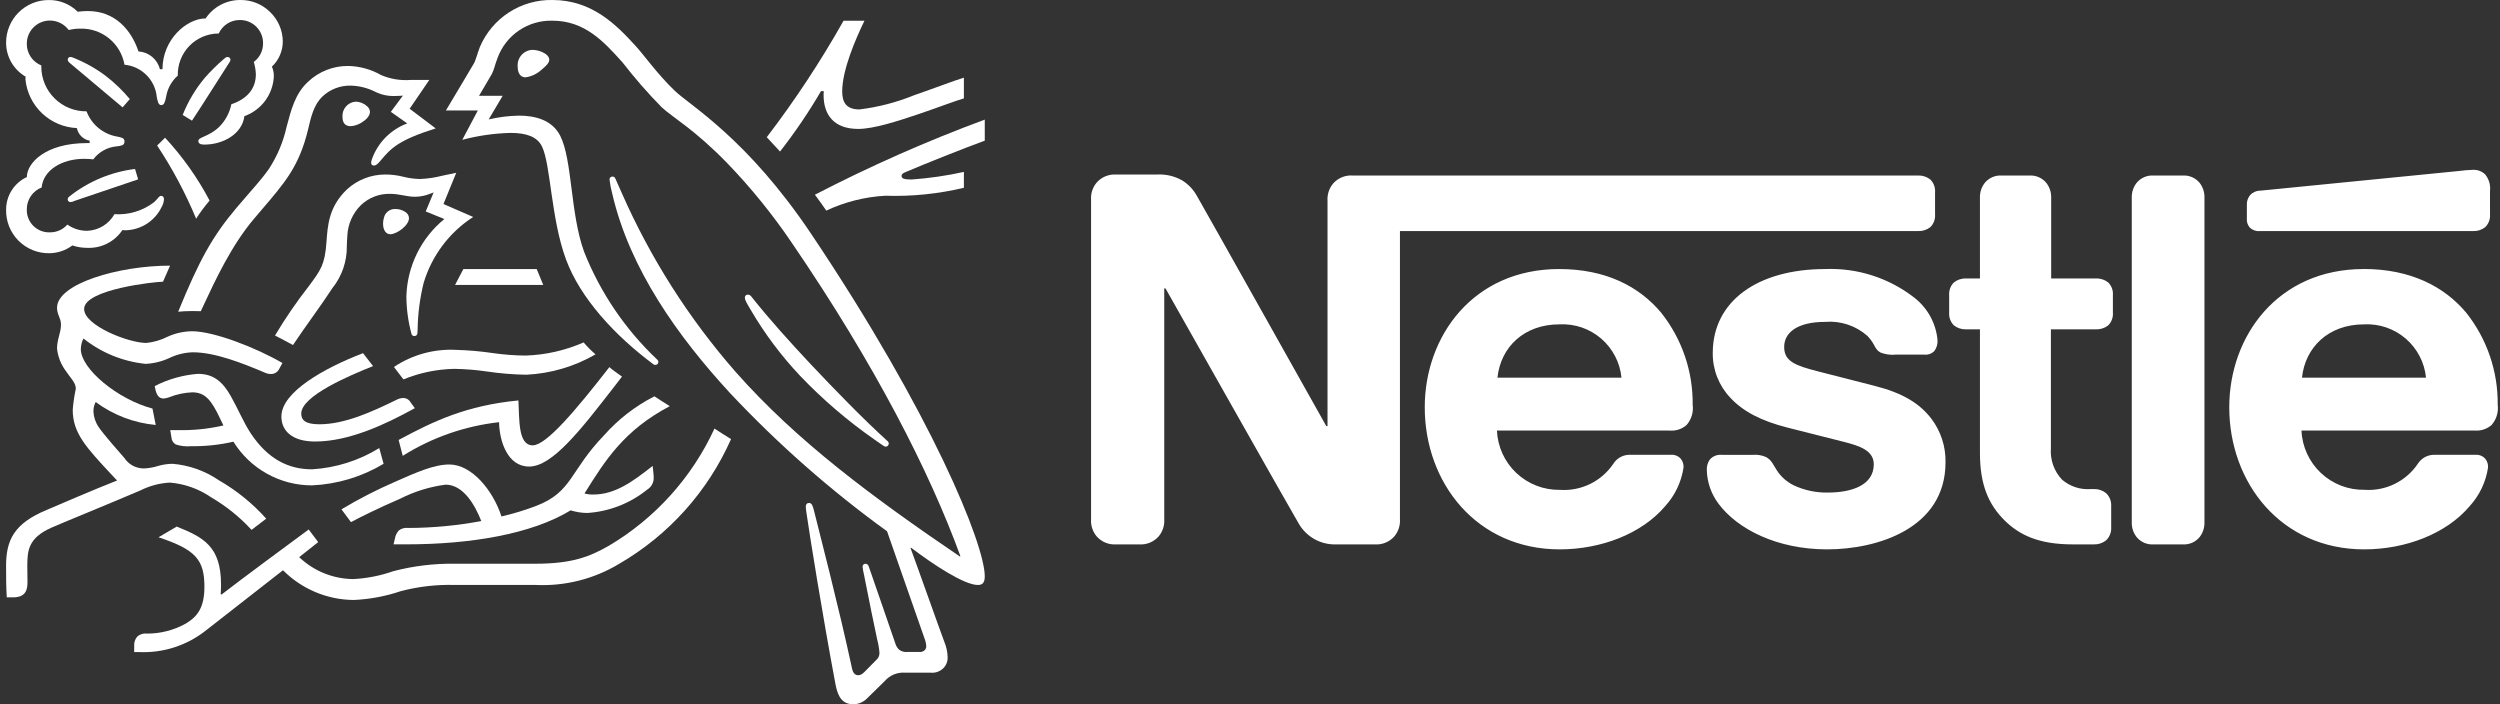
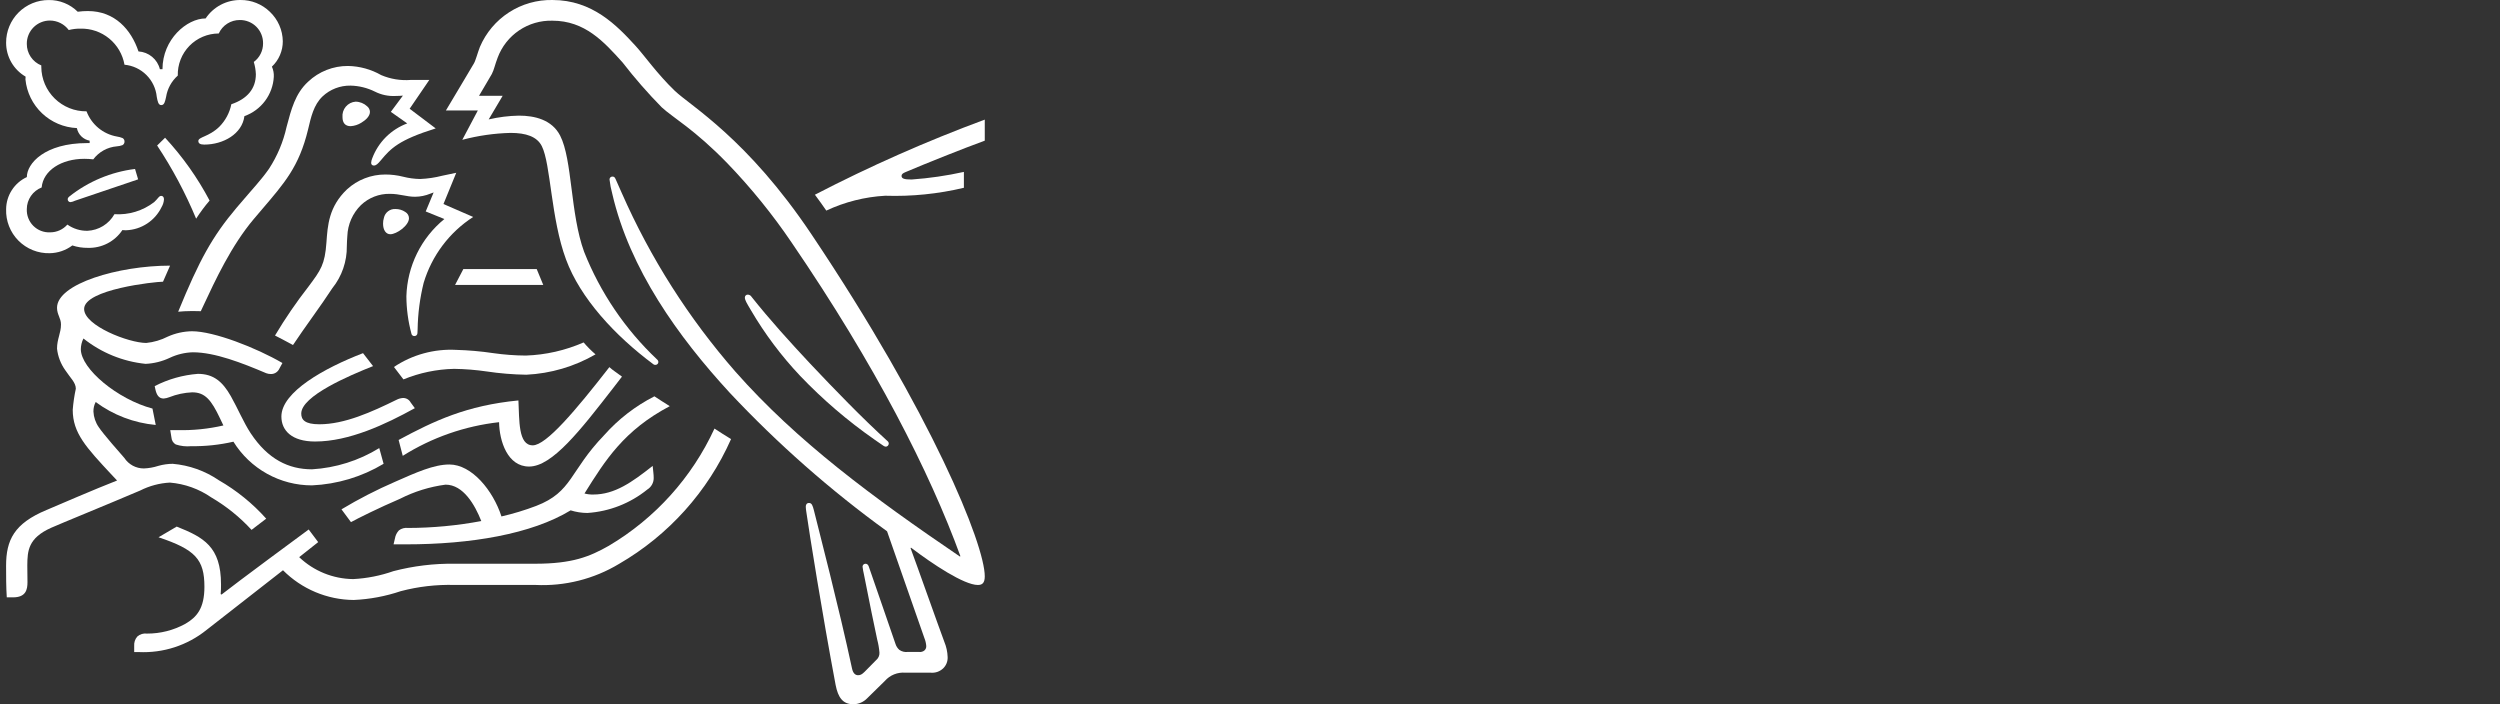
<svg xmlns="http://www.w3.org/2000/svg" width="142" height="40" viewBox="0 0 142 40" fill="none">
  <rect x="0" y="0" width="142" height="40" fill="#333333" stroke="none" />
  <g clip-path="url(#clip0_4400_2369)">
-     <path d="M75.713 10.434C75.489 10.707 75.379 11.055 75.403 11.407V24.201H75.333C75.333 24.201 68.33 11.717 67.991 11.139C67.789 10.768 67.492 10.457 67.132 10.237C66.697 9.996 66.203 9.884 65.707 9.913H63.396C63.188 9.9 62.978 9.934 62.785 10.015C62.592 10.096 62.42 10.22 62.283 10.379C62.059 10.651 61.948 10.999 61.973 11.351V29.485C61.948 29.837 62.059 30.185 62.283 30.458C62.42 30.616 62.592 30.74 62.785 30.821C62.978 30.901 63.188 30.936 63.396 30.922H64.707C64.915 30.936 65.125 30.901 65.318 30.821C65.511 30.74 65.683 30.616 65.82 30.458C66.043 30.185 66.153 29.837 66.129 29.485V16.381H66.2C66.2 16.381 73.472 29.259 73.768 29.739C73.978 30.105 74.282 30.408 74.65 30.616C75.017 30.825 75.433 30.93 75.855 30.922H78.094C78.303 30.936 78.512 30.901 78.705 30.82C78.898 30.74 79.07 30.616 79.207 30.457C79.43 30.184 79.541 29.837 79.517 29.485V13.125H108.952C109.202 13.136 109.447 13.056 109.643 12.901C109.739 12.806 109.812 12.691 109.858 12.564C109.905 12.437 109.922 12.302 109.911 12.168V10.928C109.922 10.794 109.904 10.659 109.858 10.533C109.812 10.406 109.739 10.292 109.643 10.197C109.448 10.041 109.203 9.96 108.952 9.969H76.826C76.617 9.955 76.408 9.99 76.215 10.071C76.022 10.152 75.85 10.276 75.713 10.434ZM88.564 15.281C83.672 15.281 80.926 19.101 80.926 23.131C80.926 27.428 83.871 31.204 88.592 31.204C90.945 31.204 93.256 30.316 94.58 28.752C95.139 28.14 95.503 27.374 95.625 26.554C95.636 26.375 95.581 26.199 95.469 26.059C95.397 25.978 95.308 25.915 95.207 25.876C95.107 25.837 94.998 25.822 94.891 25.833H92.619C92.425 25.823 92.231 25.865 92.058 25.954C91.884 26.044 91.738 26.179 91.635 26.344C91.304 26.835 90.85 27.23 90.318 27.49C89.787 27.749 89.196 27.864 88.605 27.824C87.687 27.84 86.799 27.497 86.13 26.868C85.462 26.239 85.066 25.373 85.026 24.456H94.834C95.007 24.471 95.18 24.451 95.344 24.398C95.509 24.345 95.661 24.259 95.792 24.146C95.93 23.99 96.033 23.806 96.094 23.606C96.155 23.407 96.172 23.196 96.144 22.99C96.166 21.093 95.534 19.247 94.355 17.762C93.115 16.282 91.226 15.282 88.563 15.282M103.682 15.282C99.822 15.282 97.285 17.114 97.285 20.045C97.272 20.993 97.632 21.909 98.286 22.595C99.005 23.371 100.033 23.906 101.527 24.287L104.753 25.103C105.641 25.329 106.43 25.597 106.43 26.371C106.43 27.57 105.162 27.978 103.81 27.978C103.148 27.988 102.492 27.849 101.892 27.57C101.495 27.378 101.159 27.081 100.921 26.71C100.709 26.386 100.639 26.146 100.315 25.963C100.077 25.856 99.815 25.812 99.555 25.836H97.807C97.679 25.821 97.549 25.838 97.429 25.885C97.308 25.931 97.201 26.006 97.117 26.104C96.994 26.281 96.934 26.494 96.947 26.709C96.966 27.397 97.198 28.062 97.612 28.611C98.683 30.049 100.923 31.204 103.783 31.204C106.602 31.204 110.505 30.034 110.505 26.258C110.523 25.364 110.239 24.491 109.699 23.779C109.037 22.92 108.093 22.328 106.487 21.919L103.289 21.101C101.964 20.764 101.341 20.524 101.341 19.706C101.341 18.918 102.046 18.282 103.68 18.282C104.113 18.247 104.548 18.301 104.96 18.439C105.372 18.577 105.752 18.797 106.076 19.086C106.541 19.579 106.456 19.833 106.823 20.029C107.102 20.134 107.401 20.173 107.697 20.142H109.289C109.393 20.155 109.5 20.144 109.6 20.109C109.699 20.075 109.79 20.019 109.866 19.945C110.006 19.759 110.071 19.528 110.049 19.297C110.004 18.828 109.863 18.374 109.635 17.962C109.407 17.55 109.098 17.189 108.725 16.901C107.287 15.784 105.5 15.211 103.68 15.281M112.461 15.818H111.672C111.423 15.807 111.178 15.887 110.982 16.042C110.886 16.137 110.812 16.252 110.766 16.379C110.72 16.505 110.702 16.64 110.713 16.775V17.748C110.701 17.882 110.719 18.018 110.766 18.144C110.812 18.271 110.886 18.386 110.982 18.481C111.178 18.636 111.423 18.716 111.672 18.706H112.461V25.735C112.461 27.54 112.954 28.666 113.87 29.569C114.716 30.399 115.817 30.921 117.731 30.921H118.929C119.179 30.931 119.424 30.851 119.62 30.696C119.72 30.603 119.798 30.489 119.849 30.362C119.9 30.236 119.923 30.099 119.916 29.963V28.738C119.923 28.602 119.9 28.466 119.849 28.339C119.798 28.213 119.719 28.099 119.619 28.006C119.424 27.85 119.179 27.77 118.929 27.779H118.761C118.166 27.825 117.578 27.634 117.125 27.246C116.9 27.008 116.728 26.727 116.619 26.418C116.51 26.11 116.466 25.783 116.491 25.457V18.706H119.055C119.305 18.716 119.55 18.636 119.745 18.481C119.841 18.386 119.914 18.271 119.96 18.144C120.006 18.017 120.024 17.882 120.012 17.748V16.775C120.024 16.641 120.006 16.506 119.96 16.379C119.914 16.252 119.841 16.137 119.745 16.042C119.55 15.887 119.305 15.807 119.055 15.818H116.507V11.223C116.515 10.917 116.414 10.617 116.222 10.378C116.108 10.242 115.963 10.134 115.799 10.063C115.636 9.992 115.458 9.96 115.28 9.969H113.687C113.509 9.959 113.33 9.991 113.167 10.062C113.003 10.133 112.857 10.242 112.743 10.378C112.552 10.618 112.452 10.917 112.461 11.223V15.818ZM121.085 29.668C121.076 29.975 121.176 30.274 121.367 30.514C121.482 30.651 121.627 30.759 121.79 30.83C121.954 30.901 122.132 30.932 122.311 30.922H123.987C124.165 30.932 124.344 30.901 124.508 30.83C124.671 30.759 124.817 30.651 124.932 30.514C125.122 30.274 125.222 29.974 125.213 29.668V11.224C125.222 10.918 125.122 10.618 124.932 10.378C124.817 10.242 124.672 10.133 124.508 10.062C124.344 9.991 124.165 9.959 123.987 9.969H122.311C122.132 9.959 121.954 9.991 121.79 10.062C121.627 10.133 121.482 10.242 121.367 10.378C121.176 10.618 121.076 10.918 121.085 11.224V29.668ZM85.055 21.452C85.237 19.719 86.562 18.423 88.577 18.423C89.442 18.378 90.29 18.667 90.946 19.231C91.602 19.796 92.016 20.591 92.1 21.452H85.055ZM140.473 13.125C140.723 13.136 140.968 13.056 141.163 12.901C141.259 12.806 141.333 12.691 141.379 12.564C141.426 12.438 141.444 12.302 141.432 12.168V10.857C141.452 10.689 141.439 10.52 141.393 10.358C141.346 10.196 141.268 10.045 141.163 9.913C141.073 9.824 140.965 9.754 140.846 9.708C140.727 9.662 140.601 9.641 140.473 9.646C140.195 9.654 139.918 9.678 139.643 9.715L128.397 10.829C128.287 10.828 128.177 10.85 128.075 10.894C127.973 10.938 127.882 11.002 127.806 11.083C127.673 11.245 127.607 11.451 127.622 11.661V12.393C127.612 12.486 127.62 12.58 127.647 12.67C127.674 12.759 127.718 12.843 127.778 12.915C127.851 12.989 127.939 13.046 128.036 13.083C128.134 13.119 128.238 13.134 128.341 13.126L140.473 13.125ZM134.26 15.281C129.368 15.281 126.622 19.1 126.622 23.13C126.622 27.428 129.567 31.204 134.288 31.204C136.641 31.204 138.952 30.316 140.276 28.751C140.835 28.139 141.199 27.374 141.321 26.553C141.332 26.375 141.277 26.199 141.165 26.06C141.094 25.979 141.004 25.916 140.904 25.877C140.803 25.837 140.695 25.823 140.588 25.834H138.319C138.124 25.823 137.93 25.864 137.757 25.953C137.583 26.043 137.437 26.177 137.333 26.341C137.002 26.832 136.548 27.227 136.016 27.487C135.485 27.747 134.894 27.862 134.303 27.821C133.385 27.838 132.497 27.495 131.828 26.866C131.159 26.237 130.763 25.371 130.724 24.453H140.56C140.732 24.469 140.906 24.449 141.07 24.396C141.235 24.343 141.387 24.257 141.517 24.144C141.656 23.988 141.759 23.803 141.819 23.604C141.88 23.404 141.897 23.194 141.87 22.987C141.891 21.091 141.259 19.245 140.08 17.76C138.84 16.28 136.924 15.279 134.261 15.279M130.752 21.453C130.936 19.72 132.26 18.424 134.275 18.424C135.139 18.378 135.987 18.668 136.644 19.232C137.3 19.797 137.713 20.592 137.798 21.453H130.752Z" fill="white" />
    <path d="M46.082 13.295C42.434 7.854 39.229 6.021 38.328 5.158C37.337 4.208 36.582 3.128 36.102 2.608C35.033 1.441 33.65 0 31.376 0C30.502 -0.016 29.643 0.229 28.909 0.704C28.175 1.179 27.6 1.863 27.258 2.667C27.121 3.02 27.013 3.451 26.915 3.608C26.7 3.961 25.728 5.618 25.327 6.275H27.141L26.258 7.942C27.155 7.704 28.076 7.572 29.003 7.549C29.876 7.549 30.503 7.756 30.777 8.304C31.287 9.325 31.287 12.412 32.15 14.737C32.954 16.922 34.915 19.059 37.121 20.697C37.15 20.716 37.184 20.727 37.218 20.726C37.24 20.727 37.262 20.724 37.283 20.717C37.304 20.71 37.323 20.699 37.34 20.684C37.356 20.67 37.369 20.652 37.379 20.633C37.389 20.613 37.394 20.591 37.395 20.569C37.395 20.541 37.389 20.514 37.377 20.488C37.365 20.463 37.348 20.44 37.326 20.422C35.514 18.711 34.098 16.623 33.179 14.306C32.385 12.129 32.515 9.069 31.817 7.705C31.355 6.802 30.376 6.568 29.473 6.568C28.895 6.579 28.32 6.651 27.757 6.783L28.552 5.44H27.209C27.494 4.941 27.787 4.479 27.935 4.205C28.062 3.967 28.112 3.676 28.267 3.274C28.502 2.644 28.927 2.103 29.485 1.726C30.042 1.35 30.703 1.157 31.375 1.175C33.218 1.175 34.296 2.362 35.364 3.55C36.055 4.443 36.798 5.294 37.59 6.099C38.227 6.687 39.442 7.344 41.316 9.276C42.661 10.672 43.885 12.182 44.972 13.788C49.708 20.718 52.816 26.826 54.551 31.591L54.522 31.611C49.552 28.235 45.248 25.049 41.778 21.118C39.12 18.08 36.942 14.655 35.316 10.961C35.189 10.687 35.082 10.432 34.964 10.167C34.917 10.059 34.866 10.029 34.788 10.029C34.765 10.028 34.743 10.032 34.723 10.04C34.702 10.048 34.683 10.06 34.667 10.076C34.652 10.092 34.64 10.11 34.632 10.131C34.623 10.152 34.62 10.174 34.621 10.196C34.652 10.471 34.705 10.743 34.778 11.01C35.768 15.284 38.513 19.118 41.445 22.304C44.168 25.207 47.162 27.843 50.385 30.178L52.503 36.236C52.562 36.38 52.599 36.532 52.611 36.687C52.615 36.734 52.608 36.781 52.591 36.825C52.574 36.869 52.547 36.909 52.513 36.941C52.47 36.977 52.42 37.004 52.366 37.019C52.312 37.035 52.255 37.038 52.2 37.03H51.563C51.393 37.052 51.221 37.01 51.082 36.912C50.981 36.823 50.907 36.708 50.866 36.58C50.68 36.01 49.562 32.824 49.346 32.177C49.306 32.061 49.237 32.021 49.16 32.021C49.138 32.021 49.116 32.025 49.096 32.033C49.075 32.041 49.057 32.054 49.041 32.069C49.026 32.085 49.014 32.103 49.005 32.123C48.997 32.144 48.993 32.166 48.993 32.187C49.011 32.336 49.037 32.483 49.072 32.629C49.357 34.079 49.689 35.707 49.825 36.325C49.89 36.569 49.933 36.819 49.953 37.07C49.957 37.15 49.943 37.23 49.91 37.303C49.878 37.376 49.829 37.441 49.767 37.492L49.111 38.157C48.954 38.313 48.865 38.352 48.738 38.352C48.582 38.352 48.453 38.244 48.395 37.97C47.649 34.49 46.523 30.178 46.228 28.98C46.16 28.717 46.111 28.569 45.954 28.569C45.817 28.569 45.768 28.667 45.768 28.785C45.772 28.878 45.782 28.97 45.797 29.062C45.974 30.296 46.69 34.797 47.463 38.905C47.601 39.611 47.865 40.002 48.474 40.002C48.621 40 48.766 39.968 48.9 39.91C49.035 39.851 49.156 39.766 49.258 39.66C49.66 39.258 49.777 39.15 50.258 38.679C50.402 38.514 50.583 38.386 50.785 38.304C50.988 38.223 51.207 38.19 51.425 38.209H52.876C53.002 38.22 53.13 38.203 53.25 38.161C53.37 38.118 53.479 38.051 53.572 37.964C53.658 37.88 53.725 37.779 53.769 37.668C53.813 37.556 53.832 37.437 53.826 37.317C53.816 37.023 53.753 36.733 53.64 36.462C53.268 35.465 52.073 32.08 51.718 31.129L51.748 31.109C52.974 32.041 54.758 33.227 55.543 33.227C55.787 33.227 55.935 33.119 55.935 32.737C55.935 30.932 52.935 23.51 46.082 13.295Z" fill="white" />
    <path d="M12.425 1.902C12.529 1.672 12.697 1.478 12.91 1.342C13.122 1.207 13.369 1.135 13.621 1.137C13.795 1.135 13.968 1.168 14.13 1.234C14.291 1.299 14.438 1.397 14.561 1.52C14.684 1.644 14.781 1.791 14.846 1.952C14.912 2.114 14.944 2.287 14.942 2.461C14.944 2.666 14.898 2.87 14.806 3.054C14.715 3.238 14.58 3.397 14.415 3.519C14.484 3.745 14.524 3.979 14.533 4.215C14.533 5.039 14.042 5.617 13.14 5.921C13.042 6.407 12.803 6.853 12.453 7.204C11.865 7.774 11.266 7.774 11.266 8.008C11.266 8.135 11.355 8.213 11.598 8.213C12.687 8.213 13.755 7.606 13.883 6.596C14.351 6.43 14.758 6.129 15.055 5.732C15.352 5.335 15.525 4.859 15.552 4.363C15.563 4.165 15.526 3.967 15.444 3.785C15.641 3.6 15.797 3.377 15.903 3.128C16.01 2.88 16.064 2.613 16.063 2.343C16.058 2.029 15.991 1.718 15.864 1.431C15.738 1.143 15.555 0.883 15.326 0.667C14.88 0.234 14.281 -0.006 13.66 -0C13.269 -0.003 12.883 0.09 12.537 0.273C12.192 0.456 11.897 0.722 11.68 1.047C10.611 1.047 9.229 2.234 9.229 3.932H9.082C9.014 3.655 8.859 3.408 8.64 3.227C8.421 3.045 8.15 2.938 7.866 2.921C7.454 1.687 6.523 0.628 4.993 0.628C4.8 0.627 4.607 0.64 4.415 0.667C4.198 0.452 3.941 0.283 3.658 0.169C3.376 0.055 3.073 -0.002 2.769 0.002C2.45 0.001 2.135 0.063 1.841 0.184C1.546 0.306 1.279 0.484 1.054 0.709C0.829 0.934 0.65 1.202 0.529 1.496C0.408 1.79 0.346 2.105 0.347 2.424C0.346 2.814 0.448 3.198 0.642 3.537C0.837 3.876 1.117 4.157 1.454 4.353C1.454 4.353 1.445 4.461 1.445 4.51C1.518 5.245 1.853 5.929 2.39 6.437C2.926 6.945 3.628 7.242 4.366 7.275C4.402 7.453 4.49 7.617 4.619 7.744C4.749 7.872 4.914 7.957 5.092 7.99V8.127H4.945C2.543 8.127 1.525 9.285 1.525 10.058C1.176 10.219 0.88 10.476 0.672 10.799C0.463 11.122 0.351 11.497 0.348 11.882C0.336 12.211 0.393 12.54 0.513 12.847C0.633 13.154 0.815 13.434 1.047 13.668C1.279 13.902 1.557 14.086 1.863 14.209C2.169 14.332 2.497 14.391 2.827 14.382C3.29 14.374 3.739 14.22 4.109 13.941C4.394 14.036 4.692 14.082 4.991 14.078C5.377 14.09 5.759 14.003 6.102 13.827C6.445 13.65 6.738 13.389 6.952 13.068C7.027 13.077 7.102 13.08 7.178 13.078C7.599 13.06 8.007 12.929 8.359 12.697C8.711 12.466 8.994 12.143 9.177 11.764C9.257 11.63 9.304 11.479 9.314 11.323C9.314 11.216 9.267 11.127 9.158 11.127C9.021 11.127 9.001 11.255 8.756 11.481C8.112 11.975 7.311 12.219 6.5 12.166C6.345 12.441 6.123 12.672 5.854 12.837C5.585 13.002 5.279 13.096 4.964 13.11C4.557 13.115 4.159 12.991 3.827 12.756C3.704 12.896 3.553 13.007 3.384 13.083C3.215 13.159 3.031 13.198 2.846 13.197C2.67 13.206 2.494 13.177 2.33 13.113C2.166 13.05 2.017 12.952 1.892 12.828C1.767 12.703 1.67 12.554 1.607 12.389C1.543 12.225 1.515 12.05 1.523 11.873C1.524 11.608 1.606 11.35 1.756 11.131C1.906 10.913 2.119 10.745 2.366 10.648C2.454 9.678 3.493 9.021 4.788 9.021C4.958 9.021 5.129 9.031 5.298 9.051C5.456 8.841 5.656 8.666 5.886 8.539C6.115 8.412 6.369 8.335 6.631 8.313C6.742 8.306 6.85 8.283 6.954 8.245C6.992 8.226 7.023 8.196 7.043 8.159C7.064 8.123 7.074 8.081 7.072 8.039C7.074 7.999 7.064 7.96 7.045 7.926C7.026 7.891 6.998 7.863 6.964 7.843C6.861 7.801 6.752 7.771 6.641 7.755C6.254 7.687 5.891 7.519 5.588 7.268C5.286 7.017 5.054 6.691 4.915 6.323C4.581 6.327 4.25 6.265 3.94 6.14C3.63 6.015 3.348 5.831 3.109 5.597C2.87 5.363 2.68 5.085 2.549 4.778C2.418 4.47 2.349 4.14 2.346 3.806V3.716C2.101 3.618 1.892 3.449 1.745 3.23C1.598 3.011 1.521 2.753 1.523 2.49C1.521 2.316 1.554 2.144 1.619 1.984C1.684 1.823 1.781 1.677 1.903 1.554C2.025 1.431 2.17 1.333 2.331 1.267C2.491 1.2 2.663 1.166 2.836 1.167C3.044 1.167 3.249 1.217 3.434 1.31C3.62 1.404 3.781 1.539 3.905 1.706C4.123 1.65 4.346 1.623 4.57 1.627C5.164 1.612 5.742 1.811 6.201 2.187C6.66 2.563 6.969 3.092 7.071 3.676C7.541 3.72 7.981 3.926 8.315 4.259C8.65 4.591 8.858 5.031 8.904 5.5C8.951 5.755 8.992 5.97 9.158 5.97C9.335 5.97 9.374 5.774 9.433 5.509C9.507 5.039 9.742 4.61 10.098 4.294C10.09 3.983 10.144 3.674 10.257 3.384C10.37 3.094 10.54 2.83 10.757 2.607C10.974 2.384 11.233 2.207 11.52 2.086C11.806 1.965 12.114 1.902 12.425 1.902Z" fill="white" />
    <path d="M15.278 9.588C14.816 10.245 14.483 10.569 13.434 11.804C12.053 13.442 11.326 14.765 10.12 17.706C10.317 17.686 10.601 17.667 10.915 17.667C11.072 17.667 11.2 17.667 11.405 17.676L11.552 17.363C12.229 15.912 13.14 13.951 14.415 12.441L14.856 11.922C16.169 10.383 16.983 9.47 17.494 7.372C17.67 6.628 17.817 5.962 18.317 5.48C18.748 5.073 19.322 4.852 19.915 4.863C20.395 4.874 20.867 4.991 21.297 5.205C21.658 5.387 22.06 5.472 22.464 5.451C22.64 5.451 22.767 5.441 22.885 5.431L22.199 6.353L23.131 7.01C22.675 7.179 22.262 7.444 21.918 7.787C21.575 8.131 21.309 8.544 21.14 9C21.107 9.078 21.087 9.161 21.082 9.245C21.08 9.266 21.083 9.288 21.09 9.308C21.097 9.328 21.108 9.346 21.123 9.361C21.138 9.376 21.157 9.388 21.177 9.395C21.197 9.402 21.218 9.404 21.239 9.402C21.366 9.402 21.464 9.304 21.63 9.108C22.2 8.422 22.651 7.95 24.748 7.294L23.268 6.177L24.385 4.54H23.337C22.761 4.586 22.182 4.492 21.65 4.265C21.076 3.937 20.429 3.759 19.768 3.747C18.926 3.742 18.115 4.061 17.503 4.639C16.767 5.314 16.542 6.216 16.278 7.207C16.091 8.054 15.752 8.861 15.278 9.588Z" fill="white" />
    <path d="M17.532 16.265C16.837 17.155 16.198 18.088 15.62 19.058C15.807 19.147 16.425 19.481 16.641 19.598C17.317 18.578 18.259 17.324 18.875 16.372C19.42 15.695 19.711 14.849 19.7 13.98C19.709 13.784 19.709 13.598 19.728 13.41C19.752 12.745 20.029 12.114 20.503 11.648C20.944 11.229 21.531 11 22.139 11.01C22.727 11.01 23.07 11.176 23.58 11.176C23.876 11.173 24.169 11.113 24.443 11L24.63 10.931L24.181 12.011L25.24 12.441C24.587 12.974 24.056 13.641 23.684 14.398C23.312 15.154 23.107 15.981 23.083 16.824C23.086 17.542 23.182 18.256 23.368 18.95C23.374 18.99 23.394 19.025 23.425 19.051C23.456 19.076 23.494 19.089 23.534 19.088C23.557 19.089 23.58 19.086 23.601 19.078C23.622 19.07 23.642 19.058 23.658 19.043C23.675 19.027 23.688 19.008 23.697 18.987C23.706 18.966 23.711 18.944 23.711 18.921L23.721 18.696C23.736 17.81 23.851 16.928 24.063 16.069C24.525 14.525 25.522 13.197 26.876 12.323L25.189 11.589L25.915 9.814L25.121 9.981C24.71 10.087 24.29 10.149 23.866 10.167C23.542 10.162 23.219 10.119 22.905 10.039C22.572 9.954 22.229 9.912 21.886 9.912C21.08 9.91 20.303 10.211 19.709 10.756C18.67 11.745 18.611 12.814 18.542 13.765C18.454 15.03 18.218 15.343 17.532 16.265Z" fill="white" />
    <path d="M42.69 16.862C42.669 16.826 42.639 16.795 42.603 16.773C42.567 16.751 42.526 16.738 42.484 16.735C42.461 16.733 42.438 16.735 42.417 16.743C42.395 16.75 42.375 16.762 42.358 16.778C42.342 16.794 42.329 16.813 42.32 16.834C42.311 16.856 42.307 16.878 42.308 16.901C42.308 17.039 42.406 17.206 42.651 17.618C43.44 18.966 44.38 20.219 45.453 21.354C46.732 22.693 48.141 23.901 49.659 24.96L50.139 25.293C50.188 25.338 50.25 25.365 50.316 25.372C50.36 25.368 50.402 25.348 50.433 25.316C50.464 25.283 50.481 25.24 50.482 25.195C50.481 25.166 50.474 25.138 50.46 25.112C50.447 25.086 50.427 25.064 50.403 25.047C48.972 23.744 47.433 22.156 45.992 20.627C44.865 19.422 43.71 18.148 42.69 16.862Z" fill="white" />
    <path d="M11.14 12.421C11.372 12.061 11.627 11.717 11.905 11.392C11.222 10.097 10.371 8.897 9.376 7.823L8.925 8.265C9.794 9.576 10.536 10.968 11.14 12.421Z" fill="white" />
-     <path d="M3.954 3.569C3.866 3.49 3.847 3.441 3.847 3.382C3.847 3.362 3.851 3.343 3.859 3.324C3.867 3.306 3.878 3.29 3.893 3.276C3.907 3.262 3.925 3.252 3.943 3.245C3.962 3.238 3.982 3.235 4.002 3.236C4.046 3.238 4.089 3.248 4.13 3.266C4.806 3.531 5.443 3.887 6.023 4.324C6.519 4.709 6.971 5.146 7.374 5.628L6.962 6.098C6.455 5.676 4.809 4.295 3.954 3.569Z" fill="white" />
-     <path d="M10.905 6.853L10.376 6.53C10.681 5.76 11.108 5.045 11.64 4.412C11.969 4.038 12.322 3.688 12.699 3.364C12.787 3.295 12.836 3.236 12.924 3.236C12.967 3.235 13.008 3.251 13.04 3.28C13.071 3.309 13.09 3.35 13.092 3.393C13.086 3.446 13.066 3.497 13.033 3.539C12.435 4.471 11.268 6.314 10.905 6.853Z" fill="white" />
    <path d="M4.258 11.402C4.179 11.443 4.093 11.469 4.004 11.481C3.983 11.481 3.962 11.477 3.943 11.47C3.924 11.462 3.906 11.45 3.892 11.435C3.877 11.421 3.865 11.403 3.857 11.384C3.85 11.365 3.846 11.344 3.846 11.323C3.846 11.255 3.876 11.216 3.945 11.156C5.02 10.305 6.309 9.766 7.67 9.597L7.846 10.187L4.258 11.402Z" fill="white" />
-     <path d="M29.405 3.794C29.393 3.677 29.405 3.559 29.44 3.447C29.475 3.335 29.532 3.231 29.608 3.141C29.684 3.051 29.777 2.978 29.882 2.925C29.987 2.872 30.102 2.84 30.219 2.833C30.422 2.832 30.623 2.876 30.807 2.961C31.044 3.068 31.199 3.225 31.199 3.392C31.199 3.568 31.023 3.745 30.758 3.962C30.506 4.196 30.187 4.347 29.846 4.393C29.504 4.392 29.405 4.068 29.405 3.794Z" fill="white" />
    <path d="M19.454 6.657C19.444 6.55 19.455 6.442 19.487 6.339C19.519 6.237 19.571 6.141 19.641 6.059C19.71 5.977 19.795 5.909 19.891 5.86C19.987 5.811 20.092 5.782 20.199 5.774C20.444 5.778 20.678 5.873 20.856 6.04C20.903 6.078 20.942 6.125 20.969 6.18C20.996 6.234 21.011 6.293 21.013 6.353C21.013 6.591 20.787 6.814 20.523 6.971C20.34 7.086 20.131 7.153 19.916 7.167C19.611 7.167 19.454 6.98 19.454 6.657Z" fill="white" />
    <path d="M21.758 12.706C21.756 12.594 21.773 12.481 21.806 12.374C21.837 12.225 21.921 12.093 22.042 12.001C22.163 11.908 22.313 11.863 22.464 11.872C22.663 11.87 22.858 11.929 23.023 12.041C23.084 12.077 23.136 12.128 23.173 12.19C23.209 12.251 23.229 12.321 23.23 12.393C23.23 12.814 22.524 13.305 22.171 13.305C21.915 13.304 21.758 13.059 21.758 12.706Z" fill="white" />
    <path d="M17.895 25.078C16.572 25.078 15.983 24.452 15.983 23.658C15.983 22.265 18.425 20.903 20.62 20.059L21.19 20.795C19.836 21.333 17.111 22.491 17.111 23.491C17.111 23.843 17.317 24.099 18.14 24.099C19.572 24.099 21.111 23.402 22.532 22.704C22.642 22.648 22.762 22.614 22.886 22.606C22.975 22.603 23.064 22.625 23.142 22.67C23.22 22.715 23.284 22.781 23.326 22.861L23.563 23.184C21.905 24.099 19.836 25.078 17.895 25.078Z" fill="white" />
    <path d="M21.542 25.451C20.387 26.162 19.073 26.577 17.719 26.657C16.395 26.657 15.218 26.087 14.238 24.607C13.827 23.98 13.504 23.196 13.111 22.501C12.641 21.677 12.13 21.235 11.239 21.235C10.383 21.301 9.55 21.537 8.787 21.931L8.826 22.118C8.895 22.421 9.013 22.637 9.296 22.637C9.408 22.627 9.517 22.601 9.621 22.559C10.034 22.396 10.471 22.303 10.915 22.284C11.649 22.284 12.002 22.716 12.502 23.774L12.689 24.166C11.837 24.362 10.964 24.451 10.091 24.431H9.67L9.738 24.852C9.743 24.933 9.768 25.011 9.811 25.08C9.853 25.148 9.913 25.205 9.983 25.245C10.264 25.338 10.562 25.372 10.857 25.343C11.665 25.355 12.471 25.269 13.258 25.088C13.729 25.847 14.385 26.474 15.166 26.908C15.947 27.343 16.826 27.57 17.719 27.569C19.156 27.505 20.554 27.084 21.788 26.344L21.542 25.451Z" fill="white" />
    <path d="M22.876 25.892L22.642 24.99C24.66 23.903 26.504 23.03 29.446 22.745C29.505 23.873 29.426 25.295 30.26 25.295C31.023 25.295 32.69 23.324 34.612 20.853C34.789 21.02 35.072 21.197 35.328 21.392L34.837 22.029C32.964 24.442 31.367 26.5 30.052 26.5C28.827 26.5 28.366 25.059 28.347 23.98C26.402 24.197 24.532 24.85 22.876 25.892Z" fill="white" />
-     <path d="M48.817 6.216C48.052 6.216 47.837 5.793 47.837 5.196C47.837 3.961 48.611 2.187 49.102 1.176H47.915C46.616 3.481 45.158 5.692 43.552 7.794L44.306 8.607C45.157 7.517 45.935 6.371 46.633 5.176H46.789C46.789 5.245 46.78 5.323 46.78 5.392C46.778 6.501 47.345 7.323 48.748 7.323C49.611 7.323 50.964 6.892 52.239 6.46C53.298 6.098 54.268 5.726 54.749 5.588V4.411C54.2 4.577 53.082 5.008 51.925 5.408C50.929 5.814 49.884 6.085 48.817 6.216Z" fill="white" />
    <path d="M51.435 9.775C52.611 9.275 54.719 8.432 55.935 7.99V6.794C52.634 8.016 49.412 9.441 46.287 11.06C46.366 11.155 46.877 11.872 46.934 11.962C47.984 11.47 49.119 11.183 50.277 11.118C51.781 11.167 53.285 11.015 54.749 10.666V9.764C53.77 9.981 52.778 10.125 51.778 10.196C51.337 10.196 51.208 10.137 51.208 9.99C51.209 9.902 51.268 9.843 51.435 9.775Z" fill="white" />
    <path d="M26.318 15.283L25.847 16.185H30.857L30.485 15.283H26.318Z" fill="white" />
    <path d="M8.268 20.667C8.744 20.646 9.211 20.529 9.641 20.325C10.052 20.13 10.499 20.023 10.954 20.01C12.209 20.01 13.756 20.618 15.121 21.198C15.202 21.228 15.288 21.244 15.375 21.245C15.478 21.249 15.579 21.222 15.667 21.168C15.754 21.114 15.824 21.035 15.866 20.942L16.042 20.619C14.542 19.747 12.148 18.815 10.905 18.815C10.431 18.822 9.965 18.925 9.533 19.118C9.15 19.314 8.734 19.437 8.307 19.48C7.318 19.48 4.778 18.5 4.778 17.55C4.778 16.432 8.815 16.001 9.259 16.001L9.66 15.088C6.729 15.088 3.239 16.118 3.239 17.481C3.239 17.873 3.464 18.069 3.464 18.431C3.464 18.921 3.239 19.255 3.239 19.804C3.288 20.246 3.45 20.668 3.709 21.03C3.983 21.451 4.307 21.725 4.307 22.079C4.222 22.473 4.163 22.873 4.131 23.275C4.131 24.598 4.886 25.403 6.355 26.98L6.65 27.293C5.435 27.764 3.169 28.745 2.64 28.969C0.807 29.734 0.346 30.666 0.346 32.136C0.346 32.706 0.346 33.352 0.385 33.93H0.737C1.473 33.93 1.561 33.489 1.561 33.068C1.561 32.783 1.551 32.46 1.551 32.106C1.561 31.294 1.591 30.567 2.904 29.979C3.434 29.742 6.032 28.685 7.964 27.861C8.489 27.596 9.063 27.442 9.65 27.411C10.495 27.481 11.307 27.772 12.004 28.255C12.852 28.752 13.623 29.372 14.288 30.097L15.121 29.46C14.345 28.592 13.435 27.855 12.425 27.275C11.648 26.745 10.746 26.424 9.808 26.344C9.533 26.347 9.259 26.386 8.994 26.461C8.727 26.548 8.45 26.597 8.17 26.608C7.95 26.608 7.734 26.554 7.54 26.45C7.347 26.345 7.182 26.194 7.062 26.01C6.895 25.825 5.836 24.618 5.611 24.266C5.427 24.003 5.322 23.694 5.307 23.374C5.304 23.186 5.347 23.001 5.435 22.835C6.431 23.574 7.611 24.024 8.846 24.138L8.66 23.206C6.689 22.687 4.591 20.952 4.591 19.834C4.594 19.623 4.645 19.415 4.739 19.226C5.753 20.035 6.978 20.535 8.268 20.667Z" fill="white" />
    <path d="M22.376 20.844C23.419 20.146 24.661 19.806 25.914 19.873C26.62 19.893 27.324 19.955 28.022 20.059C28.633 20.146 29.248 20.192 29.865 20.196C30.997 20.158 32.111 19.904 33.149 19.45C33.357 19.693 33.583 19.92 33.826 20.128C32.627 20.821 31.279 21.218 29.895 21.284C29.14 21.272 28.387 21.21 27.64 21.098C27.029 21.009 26.413 20.96 25.795 20.951C24.806 20.972 23.83 21.175 22.915 21.55L22.376 20.844Z" fill="white" />
    <path d="M40.582 24.343C39.304 27.12 37.212 29.442 34.582 31C33.493 31.618 32.513 32.02 30.396 32.02H25.817C24.647 32.004 23.48 32.146 22.347 32.441C21.611 32.7 20.842 32.852 20.063 32.892C18.919 32.881 17.822 32.436 16.994 31.647L18.073 30.792L17.534 30.075C17.22 30.302 13.387 33.135 12.582 33.772L12.534 33.743C12.551 33.56 12.557 33.377 12.554 33.194C12.554 31.037 11.554 30.517 10.037 29.91L9.004 30.517C11.094 31.214 11.611 31.772 11.611 33.331C11.611 34.566 11.17 35.056 10.533 35.43C9.864 35.799 9.112 35.991 8.348 35.988C8.25 35.974 8.15 35.983 8.055 36.011C7.961 36.04 7.873 36.089 7.799 36.155C7.735 36.228 7.686 36.314 7.656 36.406C7.626 36.499 7.614 36.596 7.622 36.694V37.037H7.868C9.266 37.106 10.64 36.66 11.73 35.782L16.074 32.39C17.138 33.46 18.582 34.067 20.091 34.079C21 34.038 21.898 33.87 22.759 33.579C23.756 33.316 24.786 33.197 25.817 33.225H30.415C32.08 33.306 33.732 32.89 35.16 32.03C37.977 30.399 40.205 27.917 41.524 24.94C41.18 24.725 40.856 24.529 40.582 24.343Z" fill="white" />
    <path d="M33.199 28.03C34.386 26.128 35.444 24.441 38.043 23.07C37.769 22.903 37.378 22.648 37.17 22.511C36.086 23.063 35.115 23.815 34.308 24.726C32.344 26.765 32.522 27.941 30.454 28.736C29.812 28.98 29.153 29.18 28.483 29.334C28.003 27.853 26.798 26.383 25.523 26.383C24.64 26.383 23.621 26.843 22.445 27.363C21.395 27.818 20.377 28.341 19.396 28.93L19.935 29.657C20.346 29.43 21.533 28.841 22.719 28.332C23.53 27.919 24.405 27.647 25.307 27.528C26.317 27.528 26.974 28.676 27.337 29.596C25.966 29.853 24.575 29.985 23.18 29.988C23.088 29.976 22.995 29.981 22.905 30.005C22.815 30.028 22.731 30.07 22.658 30.126C22.538 30.254 22.46 30.414 22.432 30.586L22.354 30.919H23.059C26.727 30.919 30.187 30.341 32.412 28.988C32.718 29.084 33.036 29.134 33.356 29.137C34.604 29.057 35.796 28.591 36.768 27.804C36.88 27.735 36.972 27.638 37.035 27.523C37.099 27.408 37.132 27.279 37.13 27.148C37.129 27.046 37.123 26.944 37.111 26.843L37.072 26.463C35.895 27.392 34.915 28.089 33.699 28.089C33.531 28.094 33.362 28.074 33.199 28.03Z" fill="white" />
  </g>
  <defs>
    <clipPath id="clip0_4400_2369">
      <rect width="141.522" height="40" fill="white" transform="translate(0.346)" />
    </clipPath>
  </defs>
</svg>